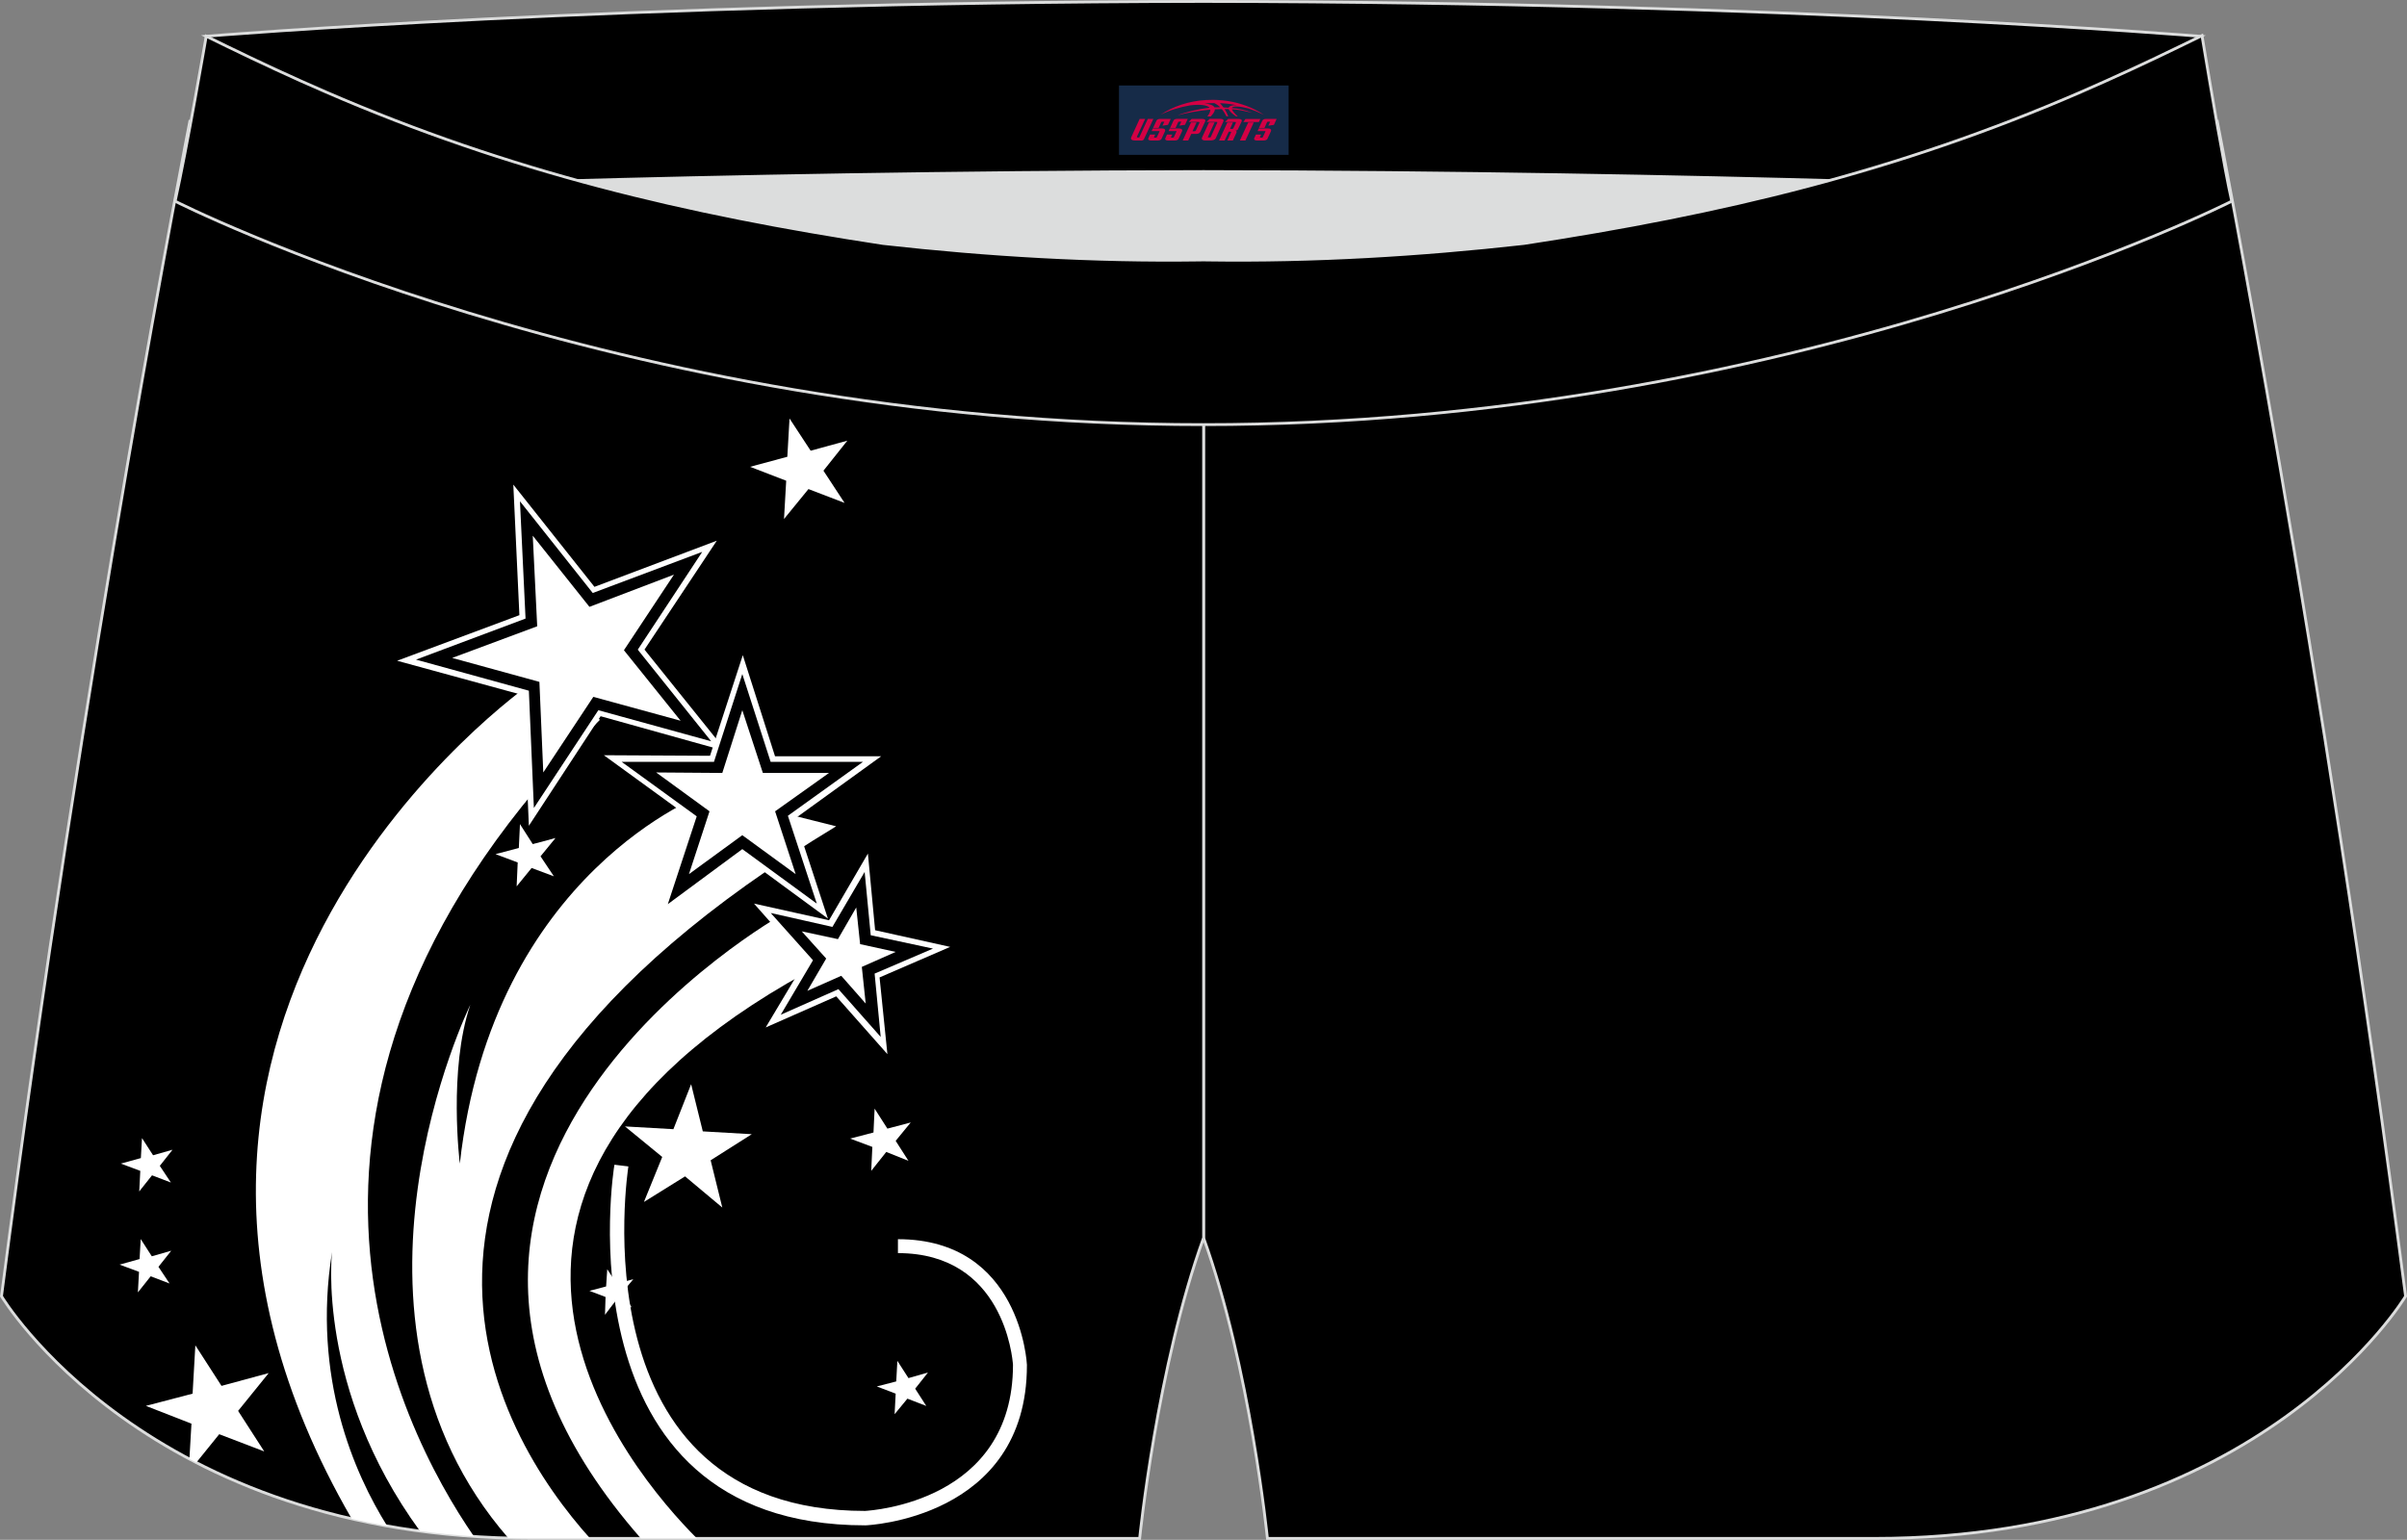
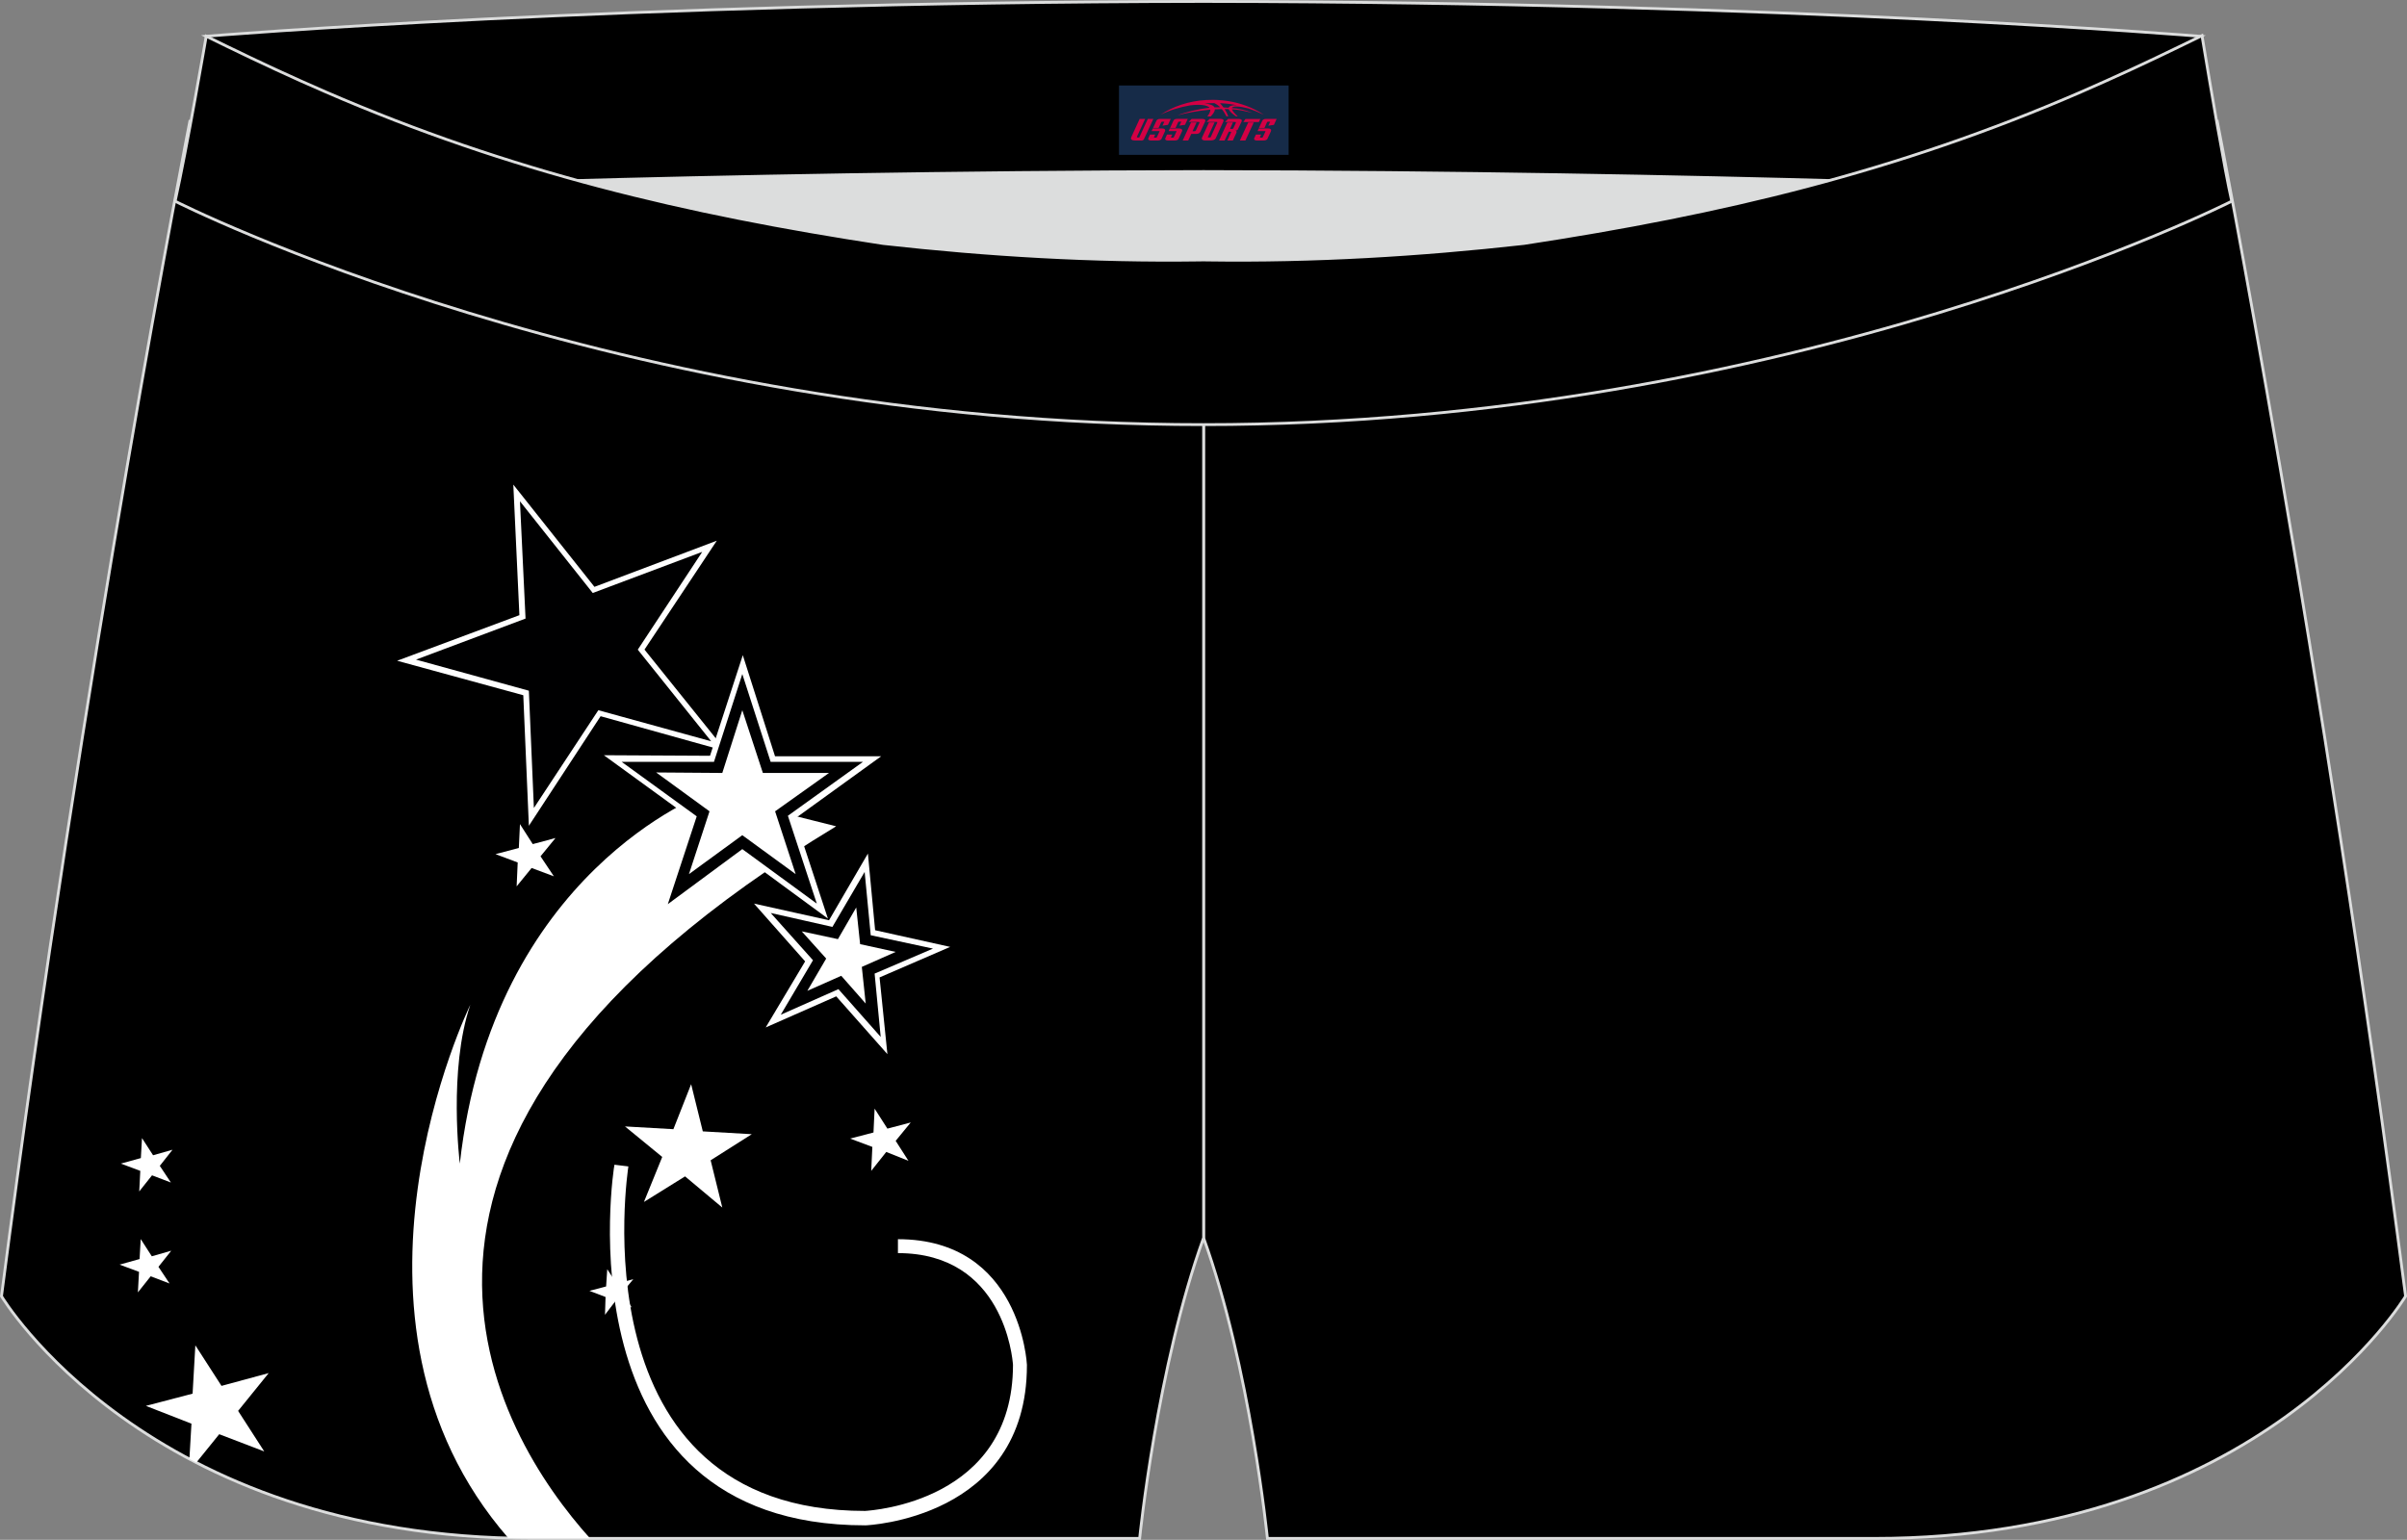
<svg xmlns="http://www.w3.org/2000/svg" version="1.1" id="图层_1" x="0px" y="0px" width="340.57px" height="217.94px" viewBox="0 0 340.57 217.94" enable-background="new 0 0 340.57 217.94" xml:space="preserve">
  <rect x="0" y="0" width="340.57" height="217.94" fill="#808080" stroke="none" />
  <g>
    <path stroke="#DCDDDD" stroke-width="0.4" stroke-miterlimit="22.926" d="M217.19,46.25c38.19-5.81,64.25-13.27,96.54-29.03   c0,0,14.83,75.21,26.64,166.24c0,0-20.45,34.28-75.19,34.28s-85.85,0-85.85,0s-2.44-24.27-9.04-42.56V60.11l0.44-11.42l-0.44,11.42   V48.68C186.03,48.88,201.66,48,217.19,46.25z" />
    <path fill="#DCDDDD" d="M217.19,46.25c32.31-4.91,55.94-11.01,82-22.32c-85.24-3.77-172.56-3.77-257.8,0   c26.06,11.31,49.69,17.41,82,22.32C152.9,49.57,187.67,49.57,217.19,46.25z" />
    <path stroke="#DCDDDD" stroke-width="0.4" stroke-miterlimit="22.926" d="M123.39,46.25C85.2,40.44,59.14,32.98,26.85,17.22   c0,0-14.83,75.21-26.64,166.24c0,0,20.45,34.28,75.19,34.28s85.85,0,85.85,0s2.44-24.27,9.05-42.56V60.11l-0.44-11.42l0.44,11.42   V48.68C154.54,48.88,138.91,48,123.39,46.25z" />
    <path stroke="#DCDDDD" stroke-width="0.4" stroke-miterlimit="22.926" d="M41.39,26.9c0,0,57.06-2.52,128.9-2.62   c71.84,0.1,128.9,2.62,128.9,2.62c4.74-2.06,7.2-19.34,12.17-21.76c0,0-58.04-4.85-141.07-4.94C87.25,0.29,29.19,5.13,29.19,5.13   C34.17,7.56,36.65,24.84,41.39,26.9z" />
    <path stroke="#DCDDDD" stroke-width="0.4" stroke-miterlimit="22.926" d="M124.94,34.46c14.85,1.66,29.78,2.55,44.73,2.34   l0.61-0.01l0.61,0.01c14.94,0.21,29.88-0.68,44.73-2.34c28.02-4.27,52.81-10.15,78.82-21.44c4.73-2.06,9.42-4.23,14.06-6.49   l3.06-1.49c1.29,7.74,3.2,18.96,4.21,23.44c0,0-62.31,31.65-145.49,31.62c-83.18,0.04-145.5-31.62-145.5-31.62   c1.6-7.14,4.4-23.35,4.4-23.35l0.29,0.14l2.58,1.26c4.64,2.26,9.32,4.44,14.06,6.49C72.14,24.31,96.92,30.19,124.94,34.46z" />
    <g>
      <polygon fill="#FFFFFF" points="19.91,175.37 21.48,177.81 24.23,177.02 22.42,179.3 23.99,181.66 21.32,180.64 19.51,182.92     19.67,180.01 16.92,178.99 19.75,178.2   " />
-       <path fill="#FFFFFF" d="M54.78,215.98c-4.61-7.38-10.65-20.97-7.8-38.78c0,0-2.29,19.3,12.44,39.5c2.46,0.33,5,0.58,7.64,0.76    c-10.74-15.57-35.06-62.84,17.84-115.6l-9.99-4.96c0,0-66.52,46.47-25.15,118.06C51.38,215.33,53.06,215.67,54.78,215.98z" />
      <path fill="#FFFFFF" d="M83.49,217.74c-13.07-14.56-39.07-56.14,34.82-100.79l-18.48-4.64c0,0-30.12,11.01-34.77,52.38    c0,0-1.65-13.29,1.49-22.49c0,0-21.68,44.39,5.37,75.49c1.14,0.03,2.28,0.05,3.45,0.05L83.49,217.74L83.49,217.74z" />
-       <path fill="#FFFFFF" d="M98.61,217.74c-9.29-9.3-43.63-49.4,18.3-81.6l-6.13-6.76c0,0-65.41,36.66-20.1,88.36L98.61,217.74    L98.61,217.74L98.61,217.74z" />
      <polygon fill="#000001" points="73.1,69.77 84.03,83.53 100.47,77.32 90.71,91.94 101.73,105.63 84.82,100.91 75.22,115.54     74.43,98.08 57.52,93.44 73.96,87.31   " />
      <path fill="#FFFFFF" d="M74.83,116.88l-0.79-18.48l-17.85-4.88l17.3-6.45l-0.86-18.48l11.48,14.47l17.31-6.53L91.19,91.94    l11.56,14.39l-17.77-4.96L74.83,116.88L74.83,116.88z M58.86,93.36l15.97,4.4l0.71,16.6l9.12-13.84l15.97,4.4L90.24,91.95    l9.12-13.84l-15.49,5.82L73.57,70.95l0.79,16.6L58.86,93.36z" />
-       <polygon fill="#FFFFFF" points="75.38,75.82 76.01,88.64 63.98,93.12 76.32,96.51 76.87,109.33 83.95,98.63 96.3,102.01     88.28,92.03 95.36,81.33 83.4,85.89   " />
      <polygon fill="#000001" points="122.57,122.07 123.51,131.98 133.18,134.1 124.06,138.03 125.08,147.94 118.48,140.47     109.35,144.48 114.47,135.91 107.86,128.51 117.53,130.64   " />
      <path fill="#FFFFFF" d="M125.56,149.2l-7.24-8.18l-9.98,4.4l5.58-9.35l-7.24-8.18l10.62,2.36l5.5-9.44l1.02,10.85l10.62,2.36    l-9.99,4.32L125.56,149.2L125.56,149.2z M118.63,140l5.98,6.76l-0.86-8.96l8.26-3.54l-8.81-1.89l-0.86-8.96l-4.56,7.78l-8.73-1.97    l5.98,6.69l-4.56,7.71L118.63,140z" />
      <polygon fill="#FFFFFF" points="121.15,128.44 118.56,132.92 113.44,131.82 116.9,135.67 114.23,140.24 119.03,138.11     122.49,142.04 121.94,136.85 126.73,134.73 121.7,133.63   " />
      <polygon fill="#000001" points="105.11,93.99 109.35,107.36 123.43,107.36 112.03,115.62 116.35,128.99 105.03,120.65     93.7,128.91 98.11,115.62 86.7,107.36 100.78,107.36   " />
      <path fill="#FFFFFF" d="M117.14,130.01l-12.11-8.89l-12.11,8.81l4.64-14.23l-12.12-8.81l15.02,0.08l4.64-14.24l4.56,14.31h15.02    l-12.19,8.81L117.14,130.01L117.14,130.01z M105.03,120.18l10.54,7.71l-4.09-12.43l10.62-7.63h-13.06l-4.01-12.43l-4.01,12.43    H87.96l10.62,7.71l-4.09,12.43L105.03,120.18z" />
      <polygon fill="#FFFFFF" points="105.03,100.52 102.2,109.4 92.84,109.33 100.39,114.83 97.48,123.72 105.03,118.21 112.58,123.72     109.67,114.83 117.3,109.4 107.94,109.4   " />
      <polygon fill="#FFFFFF" points="97.79,153.45 99.44,160.13 106.37,160.53 100.55,164.22 102.2,170.91 96.93,166.5 91.11,170.12     93.7,163.75 88.43,159.43 95.28,159.82   " />
      <path fill="#FFFFFF" d="M27.64,190.41l3.7,5.74l6.68-1.81l-4.33,5.35l3.7,5.74l-6.37-2.44L27.78,207    c-0.33-0.17-0.65-0.34-0.98-0.51l0.29-4.99l-6.45-2.52l6.61-1.73L27.64,190.41z" />
      <polygon fill="#FFFFFF" points="20.09,161.08 21.66,163.51 24.41,162.73 22.61,165.01 24.18,167.37 21.51,166.35 19.7,168.63     19.85,165.72 17.1,164.69 19.93,163.91   " />
-       <polygon fill="#FFFFFF" points="126.97,192.61 128.54,195.05 131.3,194.26 129.49,196.55 131.06,198.99 128.39,197.96     126.58,200.16 126.73,197.25 124.06,196.23 126.81,195.52   " />
-       <polygon fill="#FFFFFF" points="111.71,59.23 114.7,63.79 119.89,62.37 116.51,66.62 119.5,71.18 114.39,69.22 110.93,73.46     111.24,68.04 106.13,66.07 111.4,64.65   " />
      <polygon fill="#FFFFFF" points="73.57,116.64 75.38,119.47 78.6,118.61 76.48,121.2 78.37,124.03 75.22,122.85 73.1,125.45     73.25,122.07 70.11,120.89 73.41,120.02   " />
      <polygon fill="#FFFFFF" points="123.75,156.91 125.56,159.74 128.86,158.87 126.73,161.47 128.54,164.3 125.4,163.04     123.27,165.72 123.43,162.33 120.29,161.15 123.59,160.29   " />
      <polygon fill="#FFFFFF" points="85.92,179.64 87.25,181.68 89.61,181.05 88.04,182.94 89.38,185.06 87.1,184.12 85.6,186.09     85.68,183.57 83.4,182.7 85.76,182.08   " />
      <path fill="#FFFFFF" d="M88.91,165.09c0,0.16-7.78,48.76,33.5,48.76l0,0c1.02-0.08,20.92-1.34,20.92-20.68l0,0    c-0.08-1.02-1.34-15.81-16.28-15.81v-1.97c17.38,0,18.25,17.69,18.25,17.77v0.08c0,21.78-22.81,22.65-22.81,22.65l-0.08,0    c-43.65,0-35.55-50.88-35.47-51.04L88.91,165.09z" />
    </g>
  </g>
  <g id="tag_logo">
    <rect y="12.1" fill="#162B48" width="24" height="9.818" x="158.33" />
    <g>
      <path fill="#D30044" d="M174.29,15.29l0.005-0.011c0.131-0.311,1.085-0.262,2.351,0.071c0.715,0.24,1.44,0.54,2.193,0.9    c-0.218-0.147-0.447-0.289-0.682-0.42l0.011,0.005l-0.011-0.005c-1.478-0.845-3.218-1.418-5.1-1.62    c-1.282-0.115-1.658-0.082-2.411-0.055c-2.449,0.142-4.68,0.905-6.458,2.095c1.26-0.638,2.722-1.075,4.195-1.336    c1.467-0.18,2.476-0.033,2.771,0.344c-1.691,0.175-3.469,0.633-4.555,1.075c1.156-0.338,2.967-0.665,4.647-0.813    c0.016,0.251-0.115,0.567-0.415,0.96h0.475c0.376-0.382,0.584-0.725,0.595-1.004c0.333-0.022,0.66-0.033,0.971-0.033    C173.12,15.73,173.33,16.08,173.53,16.47h0.262c-0.125-0.344-0.295-0.687-0.518-1.036c0.207,0,0.393,0.005,0.567,0.011    c0.104,0.267,0.496,0.66,1.058,1.025h0.245c-0.442-0.365-0.753-0.753-0.835-1.004c1.047,0.065,1.696,0.224,2.885,0.513    C176.11,15.55,175.37,15.38,174.29,15.29z M171.85,15.2c-0.164-0.295-0.655-0.485-1.402-0.551    c0.464-0.033,0.922-0.055,1.364-0.055c0.311,0.147,0.589,0.344,0.84,0.589C172.39,15.18,172.12,15.19,171.85,15.2z M173.83,15.25c-0.224-0.016-0.458-0.027-0.715-0.044c-0.147-0.202-0.311-0.398-0.502-0.6c0.082,0,0.164,0.005,0.24,0.011    c0.72,0.033,1.429,0.125,2.138,0.273C174.32,14.85,173.94,15.01,173.83,15.25z" />
      <path fill="#D30044" d="M161.25,16.83L160.08,19.38C159.9,19.75,160.17,19.89,160.65,19.89l0.873,0.005    c0.115,0,0.251-0.049,0.327-0.175l1.342-2.891H162.41L161.19,19.46H161.02c-0.147,0-0.185-0.033-0.147-0.125l1.156-2.504H161.25L161.25,16.83z M163.11,18.18h1.271c0.36,0,0.584,0.125,0.442,0.425L164.35,19.64C164.25,19.86,163.98,19.89,163.75,19.89H162.83c-0.267,0-0.442-0.136-0.349-0.333l0.235-0.513h0.742L163.28,19.42C163.26,19.47,163.3,19.48,163.36,19.48h0.18    c0.082,0,0.125-0.016,0.147-0.071l0.376-0.813c0.011-0.022,0.011-0.044-0.055-0.044H162.94L163.11,18.18L163.11,18.18z M163.93,18.11h-0.78l0.475-1.025c0.098-0.218,0.338-0.256,0.578-0.256H165.65L165.26,17.67L164.48,17.79l0.262-0.562H164.45c-0.082,0-0.12,0.016-0.147,0.071L163.93,18.11L163.93,18.11z M165.52,18.18L165.35,18.55h1.069c0.06,0,0.06,0.016,0.049,0.044    L166.09,19.41C166.07,19.46,166.03,19.48,165.95,19.48H165.77c-0.055,0-0.104-0.011-0.082-0.06l0.175-0.376H165.12L164.89,19.56C164.79,19.75,164.97,19.89,165.24,19.89h0.916c0.24,0,0.502-0.033,0.605-0.251l0.475-1.031c0.142-0.3-0.082-0.425-0.442-0.425H165.52L165.52,18.18z M166.33,18.11l0.371-0.818c0.022-0.055,0.06-0.071,0.147-0.071h0.295L166.88,17.78l0.791-0.115l0.387-0.845H166.61c-0.24,0-0.48,0.038-0.578,0.256L165.56,18.11L166.33,18.11L166.33,18.11z M168.73,18.57h0.278c0.087,0,0.153-0.022,0.202-0.115    l0.496-1.075c0.033-0.076-0.011-0.12-0.125-0.12H168.18l0.431-0.431h1.522c0.355,0,0.485,0.153,0.393,0.355l-0.676,1.445    c-0.06,0.125-0.175,0.333-0.644,0.327l-0.649-0.005L168.12,19.89H167.34l1.178-2.558h0.785L168.73,18.57L168.73,18.57z     M171.32,19.38c-0.022,0.049-0.06,0.076-0.142,0.076h-0.191c-0.082,0-0.109-0.027-0.082-0.076l0.944-2.051h-0.785l-0.987,2.138    c-0.125,0.273,0.115,0.415,0.453,0.415h0.72c0.327,0,0.649-0.071,0.769-0.322l1.085-2.384c0.093-0.202-0.06-0.355-0.415-0.355    h-1.533l-0.431,0.431h1.38c0.115,0,0.164,0.033,0.131,0.104L171.32,19.38L171.32,19.38z M174.04,18.25h0.278    c0.087,0,0.158-0.022,0.202-0.115l0.344-0.753c0.033-0.076-0.011-0.12-0.125-0.12h-1.402l0.425-0.431h1.527    c0.355,0,0.485,0.153,0.393,0.355l-0.529,1.124c-0.044,0.093-0.147,0.18-0.393,0.18c0.224,0.011,0.256,0.158,0.175,0.327    l-0.496,1.075h-0.785l0.54-1.167c0.022-0.055-0.005-0.087-0.104-0.087h-0.235L173.27,19.89h-0.785l1.178-2.558h0.785L174.04,18.25L174.04,18.25z M176.61,17.34L175.43,19.89h0.785l1.184-2.558H176.61L176.61,17.34z M178.12,17.27l0.202-0.431h-2.1l-0.295,0.431    H178.12L178.12,17.27z M178.1,18.18h1.271c0.36,0,0.584,0.125,0.442,0.425l-0.475,1.031c-0.104,0.218-0.371,0.251-0.605,0.251    h-0.916c-0.267,0-0.442-0.136-0.349-0.333l0.235-0.513h0.742L178.27,19.42c-0.022,0.049,0.022,0.06,0.082,0.06h0.18    c0.082,0,0.125-0.016,0.147-0.071l0.376-0.813c0.011-0.022,0.011-0.044-0.049-0.044h-1.069L178.1,18.18L178.1,18.18z     M178.91,18.11H178.13l0.475-1.025c0.098-0.218,0.338-0.256,0.578-0.256h1.451l-0.387,0.845l-0.791,0.115l0.262-0.562h-0.295    c-0.082,0-0.12,0.016-0.147,0.071L178.91,18.11z" />
    </g>
  </g>
</svg>